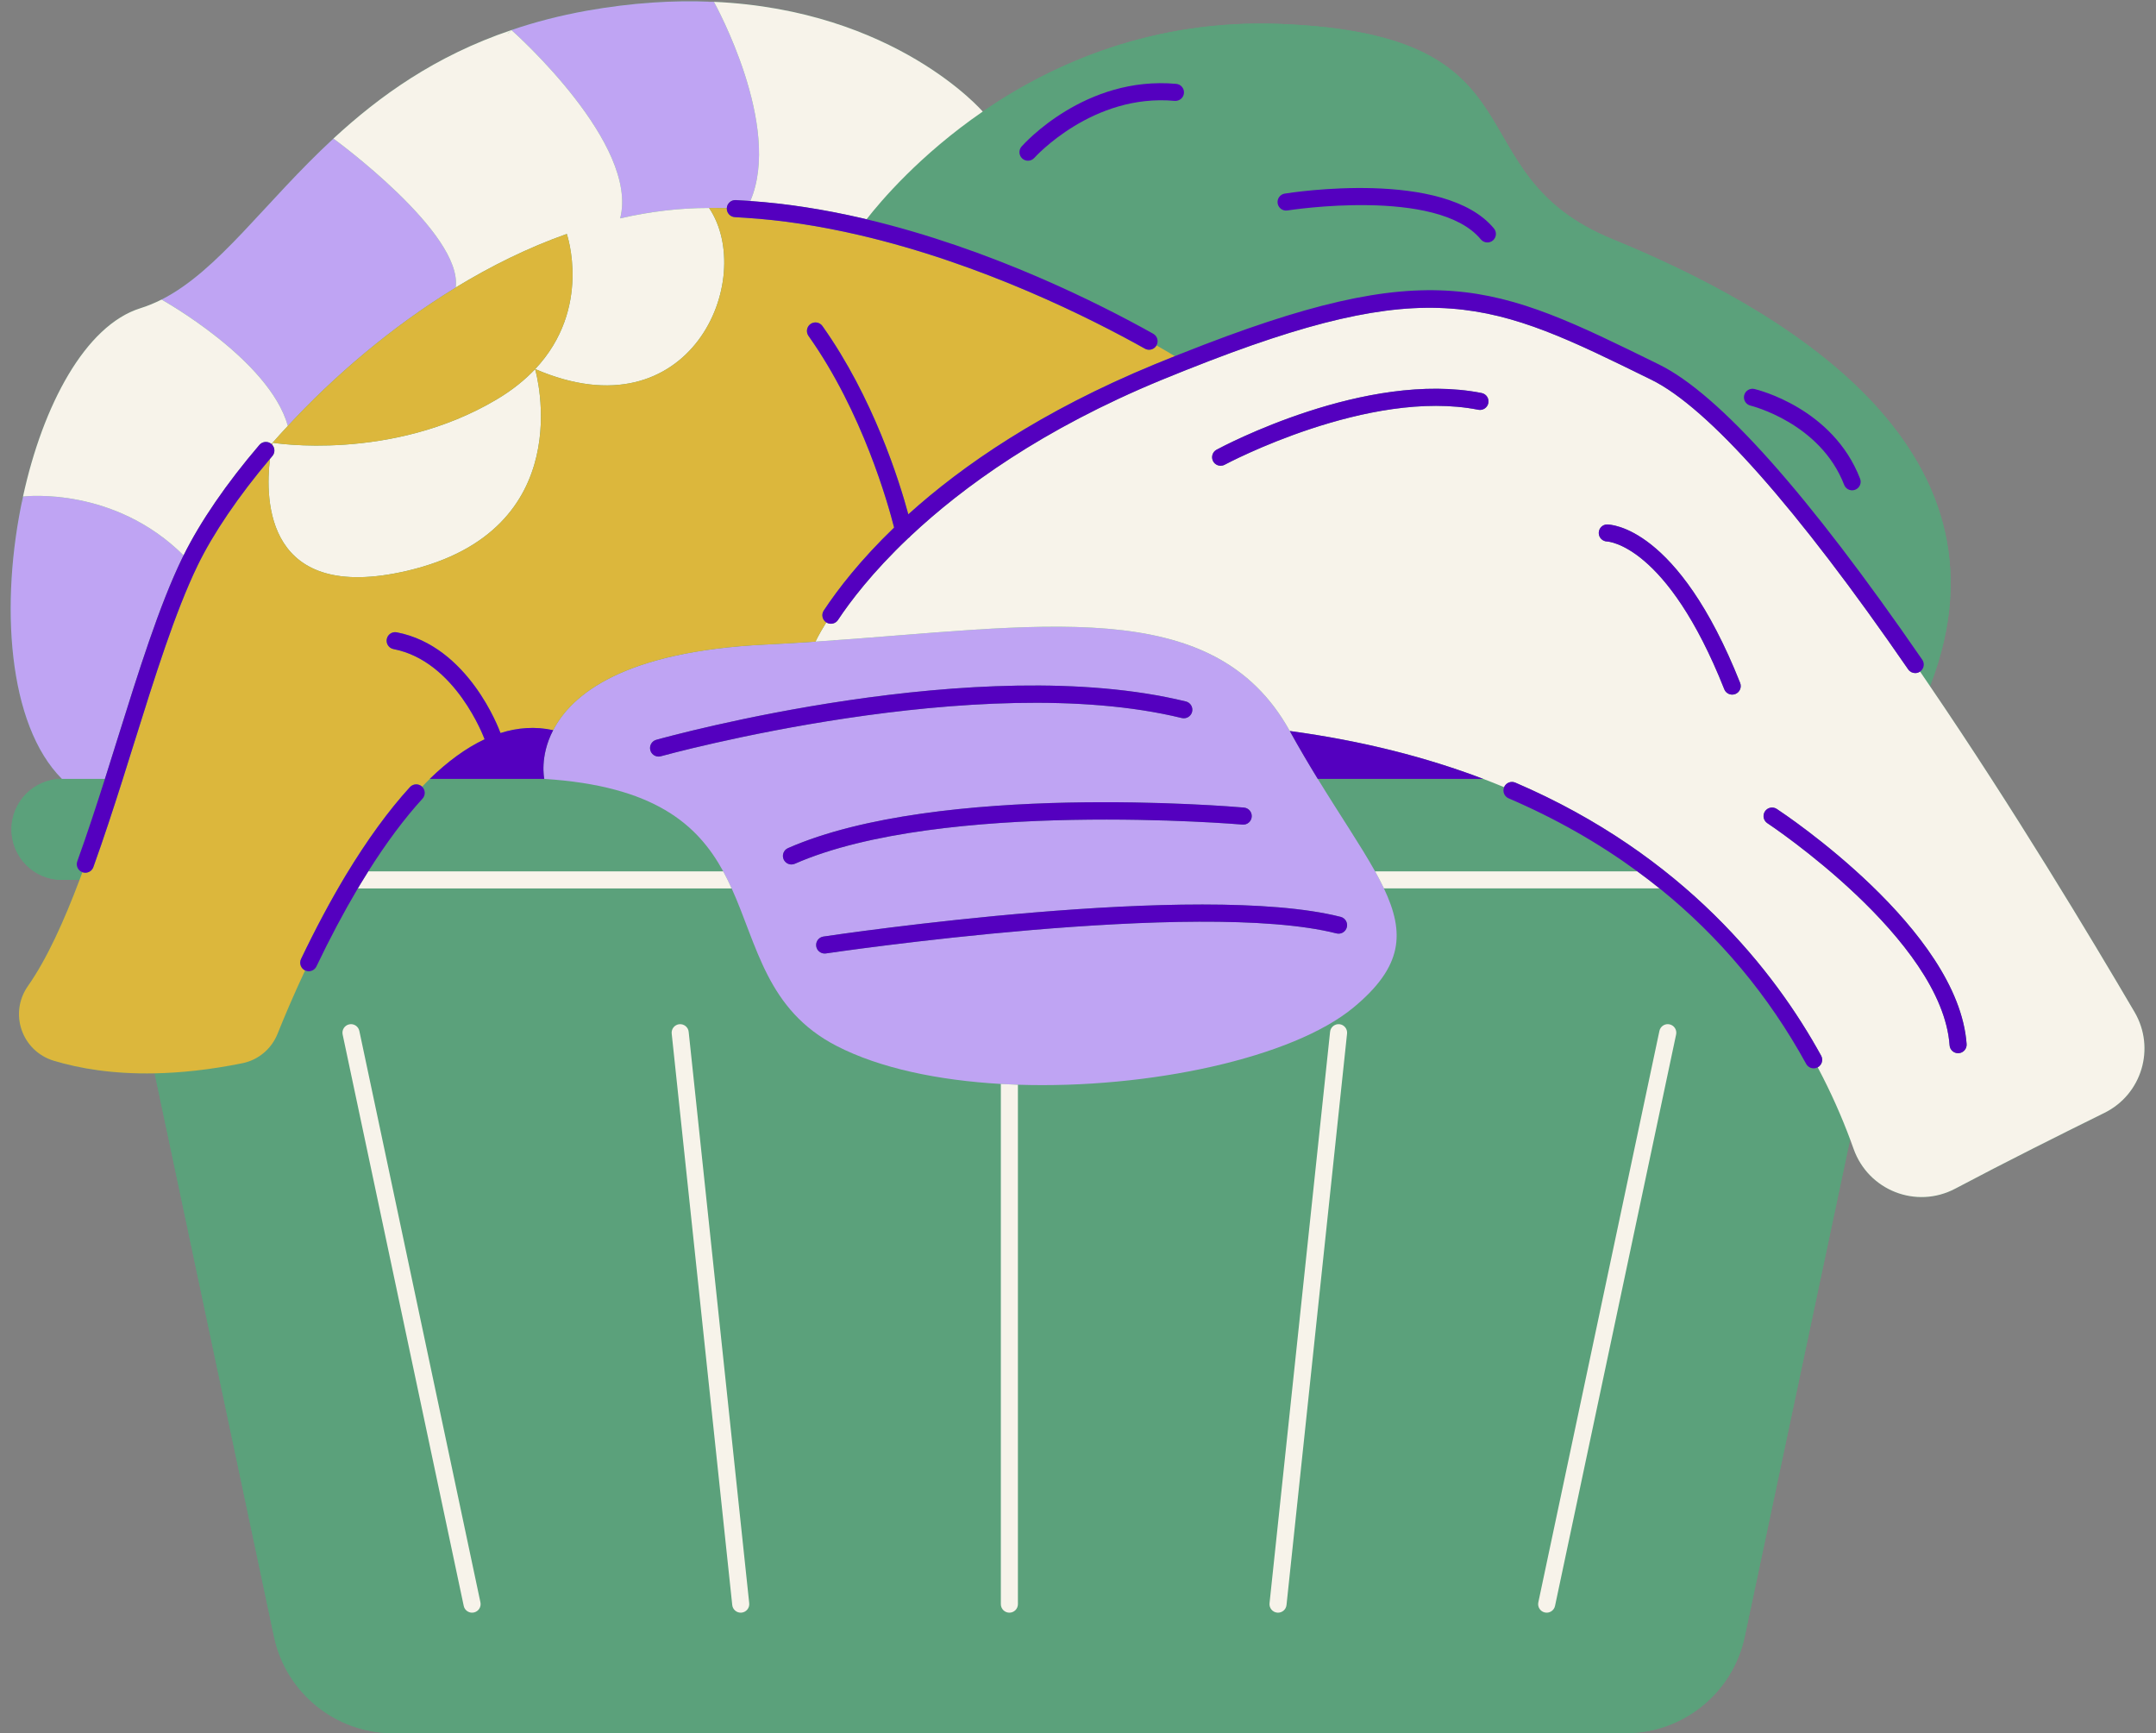
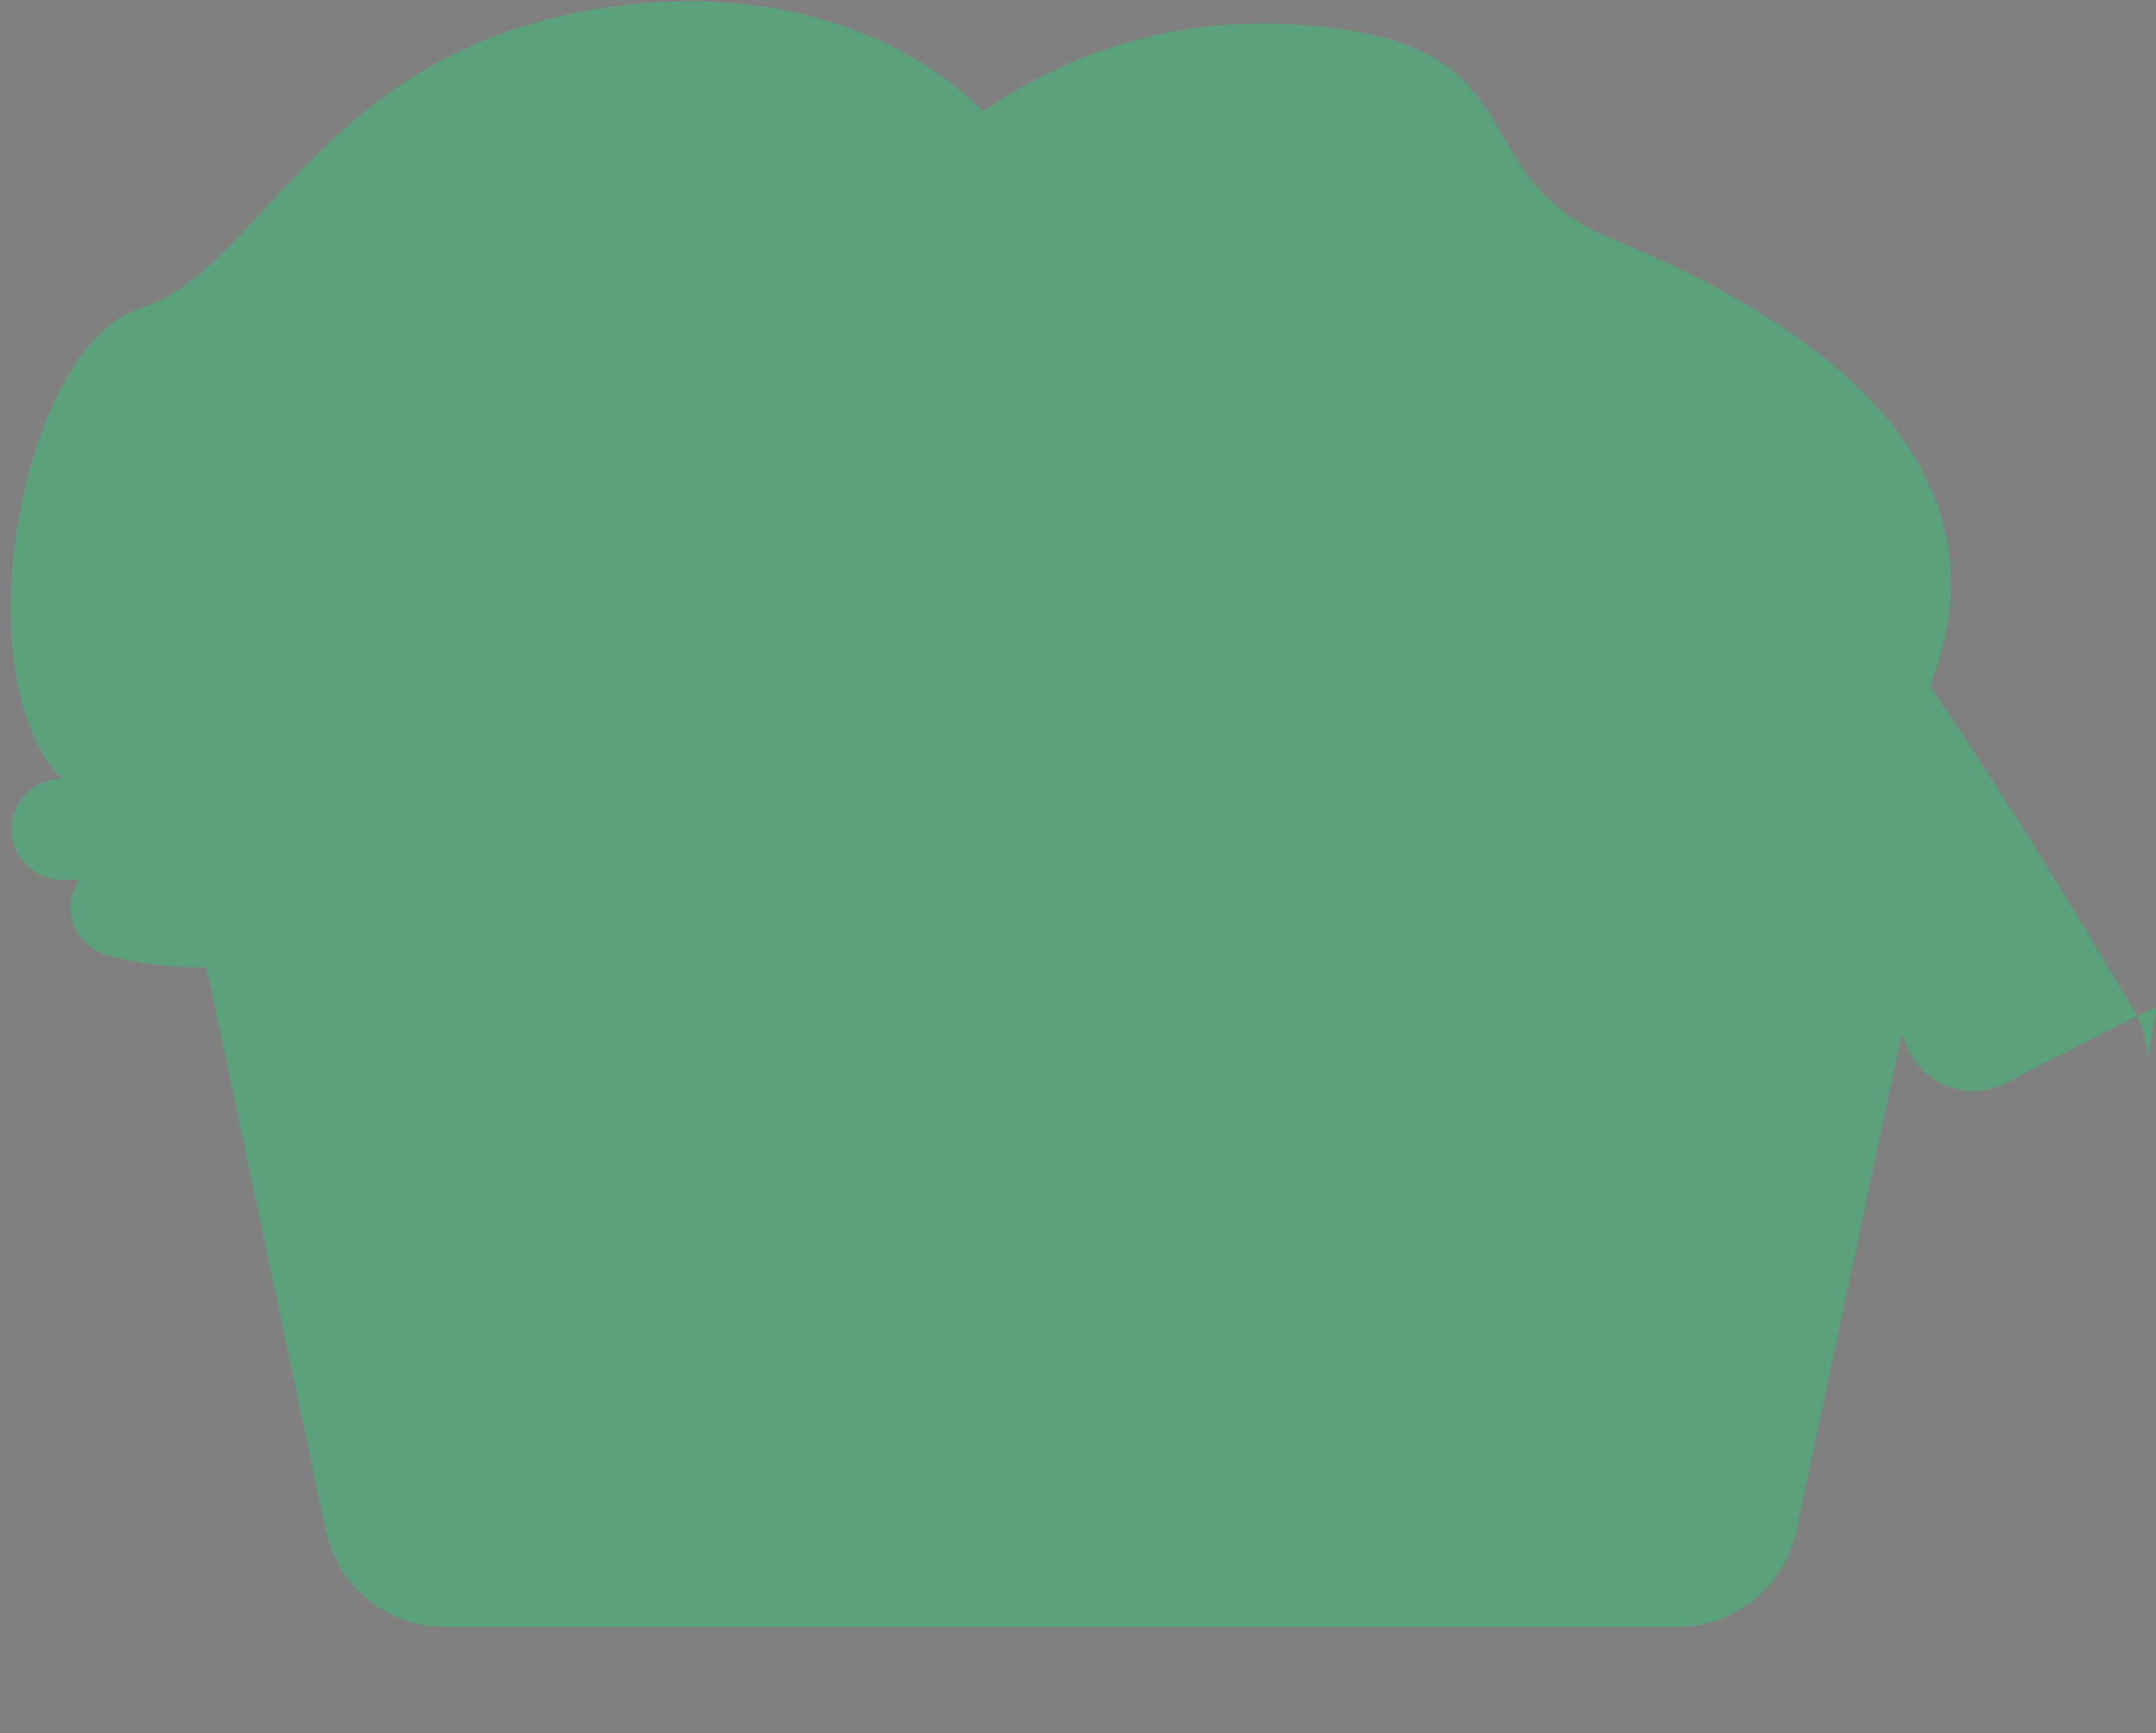
<svg xmlns="http://www.w3.org/2000/svg" height="406.0" preserveAspectRatio="xMidYMid meet" version="1.0" viewBox="-2.5 -0.3 505.2 406.0" width="505.2" zoomAndPan="magnify">
  <rect x="-2.5" y="-0.3" width="505.2" height="406.0" fill="#808080" stroke="none" />
  <g id="change1_1">
-     <path d="M497.684,236.807c-10.383-17.688-28.406-47.694-47.956-76.387l0.023-0.024 c22.057-56.621-36.403-89.086-74.381-104.65C337.392,40.183,361.048,7.79,297.528,5.308c-29.767-1.17-53.233,9.19-69.751,20.529 c0,0-20.434-23.799-62.995-25.709h-0.023c-0.089-0.004-0.181-0.005-0.27-0.009l1.463-0.014h-1.892 c-8.747-0.368-18.416,0.216-29.044,2.1c-6.373,1.146-12.247,2.674-17.665,4.535c-0.012,0.004-0.024,0.009-0.036,0.013l0.865-0.872 l-0.905,0.886C99.411,12.807,86.327,22.27,75.624,32.162C59.44,47.129,48.722,63.099,35.355,69.878 c-1.624,0.812-3.271,1.504-4.965,2.029C17.475,75.941,7.521,94.68,2.89,116.021c-0.004,0.018-0.008,0.037-0.012,0.056l-0.012-1.249 v1.309c-5.412,24.894-3.585,53.303,9.142,66.031c-3.271,0-6.207,1.337-8.355,3.461c-2.124,2.148-3.461,5.085-3.461,8.355 c0,6.541,5.299,11.84,11.815,11.84h4.13c-3.724,9.859-7.686,18.571-12.102,24.873c-4.487,6.397-1.432,15.23,6.063,17.497 c5.999,1.813,13.824,3.148,23.643,2.952l27.969,131.952c2.795,13.187,14.437,22.62,27.917,22.62h288.783 c13.48,0,25.122-9.433,27.917-22.62l24.694-116.5c0.287,0.769,0.565,1.529,0.827,2.269c3.462,9.715,14.682,14.132,23.824,9.286 c11.529-6.111,24.801-12.747,34.923-17.736C499.379,256.094,502.626,245.257,497.684,236.807z M122.889,86.182 c0-0.024,0-0.024,0-0.024h0.023C122.889,86.158,122.889,86.158,122.889,86.182z" fill="#5BA17B" />
+     <path d="M497.684,236.807c-10.383-17.688-28.406-47.694-47.956-76.387l0.023-0.024 c22.057-56.621-36.403-89.086-74.381-104.65C337.392,40.183,361.048,7.79,297.528,5.308c-29.767-1.17-53.233,9.19-69.751,20.529 c0,0-20.434-23.799-62.995-25.709h-0.023c-0.089-0.004-0.181-0.005-0.27-0.009l1.463-0.014h-1.892 c-8.747-0.368-18.416,0.216-29.044,2.1c-6.373,1.146-12.247,2.674-17.665,4.535c-0.012,0.004-0.024,0.009-0.036,0.013l0.865-0.872 l-0.905,0.886C99.411,12.807,86.327,22.27,75.624,32.162C59.44,47.129,48.722,63.099,35.355,69.878 c-1.624,0.812-3.271,1.504-4.965,2.029C17.475,75.941,7.521,94.68,2.89,116.021c-0.004,0.018-0.008,0.037-0.012,0.056l-0.012-1.249 v1.309c-5.412,24.894-3.585,53.303,9.142,66.031c-3.271,0-6.207,1.337-8.355,3.461c-2.124,2.148-3.461,5.085-3.461,8.355 c0,6.541,5.299,11.84,11.815,11.84h4.13c-4.487,6.397-1.432,15.23,6.063,17.497 c5.999,1.813,13.824,3.148,23.643,2.952l27.969,131.952c2.795,13.187,14.437,22.62,27.917,22.62h288.783 c13.48,0,25.122-9.433,27.917-22.62l24.694-116.5c0.287,0.769,0.565,1.529,0.827,2.269c3.462,9.715,14.682,14.132,23.824,9.286 c11.529-6.111,24.801-12.747,34.923-17.736C499.379,256.094,502.626,245.257,497.684,236.807z M122.889,86.182 c0-0.024,0-0.024,0-0.024h0.023C122.889,86.158,122.889,86.158,122.889,86.182z" fill="#5BA17B" />
  </g>
  <g id="change1_2">
-     <path d="M422.484,249.974c-0.706,0-1.391-0.374-1.755-1.037c-8.833-16.082-20.333-29.815-34.35-41.114h-64.594 c4.962,10.466,4.458,18.301-7.118,27.887c-14.27,11.832-48.035,19.118-78.647,18.103v121.678c0,1.104-0.896,2-2,2s-2-0.896-2-2 V253.629c-14.646-0.846-28.324-3.668-38.473-8.897c-16.388-8.426-18.559-23.589-24.601-36.91H81.348 c-3.296,5.558-6.557,11.695-9.698,18.268c-0.343,0.719-1.06,1.138-1.806,1.138c-0.286,0-0.576-0.062-0.852-0.192 c-2.798,5.965-4.989,11.182-6.45,14.832c-1.408,3.533-4.487,6.135-8.211,6.899c-7.662,1.552-14.506,2.258-20.589,2.379 l27.969,131.952c2.795,13.187,14.437,22.62,27.917,22.62h288.783c13.48,0,25.122-9.433,27.917-22.62l24.694-116.501 c-1.903-5.1-4.379-10.817-7.591-16.864C423.129,249.895,422.804,249.974,422.484,249.974z M108.534,377.447 c-0.14,0.03-0.28,0.044-0.417,0.044c-0.925,0-1.755-0.645-1.955-1.585L77.788,242.038c-0.229-1.081,0.461-2.143,1.542-2.371 c1.083-0.232,2.142,0.461,2.371,1.541l28.375,133.867C110.305,376.157,109.615,377.218,108.534,377.447z M171.28,377.48 c-0.072,0.007-0.143,0.011-0.213,0.011c-1.01,0-1.878-0.763-1.986-1.789l-14.188-133.867c-0.116-1.099,0.679-2.083,1.778-2.2 c1.101-0.104,2.083,0.681,2.199,1.778l14.188,133.867C173.175,376.378,172.379,377.363,171.28,377.48z M313.146,241.834 l-14.188,133.867c-0.109,1.026-0.976,1.789-1.986,1.789c-0.071,0-0.142-0.004-0.213-0.011c-1.099-0.117-1.895-1.102-1.778-2.2 l14.188-133.867c0.116-1.099,1.103-1.887,2.199-1.778C312.467,239.751,313.263,240.736,313.146,241.834z M390.252,242.038 l-28.375,133.867c-0.199,0.94-1.03,1.585-1.955,1.585c-0.137,0-0.277-0.014-0.417-0.044c-1.081-0.229-1.771-1.29-1.542-2.371 l28.375-133.867c0.229-1.08,1.291-1.774,2.371-1.541C389.791,239.896,390.481,240.957,390.252,242.038z M16.803,204.026 c-0.221,0.601-0.442,1.204-0.665,1.796h-4.13c-6.517,0-11.815-5.299-11.815-11.84c0-3.27,1.337-6.206,3.461-8.355 c2.148-2.125,5.084-3.461,8.355-3.461h10.075c-1.889,5.92-4.115,12.768-6.474,19.304C15.236,202.507,15.77,203.649,16.803,204.026z M96.408,184c0.597-0.621,1.192-1.244,1.799-1.834h26.83c25.727,1.639,35.92,10.652,41.927,21.656H83.796 c4.246-6.72,8.513-12.438,12.711-17.027C97.242,185.991,97.194,184.749,96.408,184z M306.285,182.167h38.777 c1.657,0.63,3.285,1.277,4.884,1.942c-0.423,1.012,0.045,2.177,1.054,2.61c11.012,4.727,21.063,10.449,30.159,17.105h-61.45 C316.338,197.767,311.567,190.779,306.285,182.167z M200.557,51.067c29.061,6.895,54.518,19.734,67.174,26.819 c0.964,0.54,1.308,1.759,0.768,2.722c-0.002,0.003-0.004,0.005-0.005,0.007c1.791,1.022,3.232,1.876,4.296,2.519 c0.453-0.183,0.913-0.369,1.361-0.55c0.061-0.024,0.124-0.046,0.187-0.064c58.967-23.459,73.327-16.397,111.66,2.445l0.233,0.114 c14.095,6.928,34.853,30.199,61.699,69.167c0.627,0.91,0.397,2.155-0.512,2.782c-0.001,0-0.002,0.001-0.002,0.001 c0.773,1.128,1.545,2.258,2.314,3.391l0.023-0.024c22.057-56.621-36.403-89.086-74.381-104.65 C337.392,40.183,361.048,7.79,297.528,5.308c-29.767-1.17-53.233,9.19-69.751,20.529C213.009,35.99,203.79,46.911,200.557,51.067z M406.199,92.315c0.254-1.074,1.328-1.742,2.402-1.488c0.748,0.176,18.383,4.486,24.761,21.014c0.398,1.03-0.115,2.188-1.146,2.586 c-0.237,0.091-0.48,0.135-0.72,0.135c-0.803,0-1.56-0.487-1.866-1.281c-5.605-14.522-21.783-18.521-21.946-18.56 C406.611,94.466,405.945,93.389,406.199,92.315z M298.539,45.054c1.524-0.245,37.461-5.857,49.032,8.175 c0.703,0.853,0.582,2.113-0.271,2.815c-0.373,0.308-0.823,0.457-1.271,0.457c-0.577,0-1.149-0.248-1.544-0.728 c-10.119-12.272-44.959-6.826-45.31-6.771c-1.09,0.177-2.117-0.566-2.292-1.656C296.707,46.256,297.449,45.229,298.539,45.054z M236.876,34.029c0.6-0.68,14.927-16.614,36.242-14.68c1.1,0.101,1.911,1.073,1.811,2.173c-0.1,1.101-1.069,1.893-2.173,1.812 c-19.251-1.768-32.747,13.192-32.881,13.344c-0.396,0.445-0.946,0.674-1.499,0.674c-0.471,0-0.944-0.166-1.324-0.502 C236.225,36.118,236.146,34.856,236.876,34.029z M163.565,0.104h2.387l-1.463,0.014l-0.924,0.009V0.104z M116.474,7.551l0.801-0.784 l0.905-0.886l-0.865,0.872l-0.816,0.822L116.474,7.551z M2.866,117.214v-2.387l0.012,1.249l0.011,1.138H2.866z" fill="#5BA17B" />
-   </g>
+     </g>
  <g id="change2_1">
-     <path d="M22.083,182.167H12.009c-12.727-12.727-14.555-41.137-9.142-66.031v1.078H2.89l-0.011-1.138 c0.004-0.018,0.008-0.037,0.012-0.056c0.926-0.116,21.453-2.274,37.631,13.782c-0.106,0.214-0.228,0.435-0.331,0.647 c-5.391,11.133-10.178,26.426-15.244,42.617c-0.885,2.827-1.774,5.667-2.668,8.492C22.214,181.757,22.147,181.966,22.083,182.167z M142.822,50.853c6.85-1.576,13.82-2.435,20.839-2.435c1.386,0,2.766,0.025,4.146,0.071c0-0.007-0.001-0.014-0.001-0.021 c0.055-1.103,1-1.957,2.098-1.896c0.871,0.043,1.743,0.097,2.617,0.162c0.263,0.017,0.531,0.041,0.795,0.059 c7.535-17.511-8.143-45.953-8.534-46.666h-0.023c-0.089-0.004-0.181-0.005-0.27-0.009l-0.924,0.009V0.104h0.495 c-8.747-0.368-18.416,0.216-29.044,2.1c-6.373,1.146-12.247,2.674-17.665,4.535C118.425,7.695,147.261,33.523,142.822,50.853z M64.955,99.478c10.765-11.625,24.252-23.202,39.315-32.393v-0.024c1.743-12.795-28.645-34.899-28.645-34.899 C59.44,47.129,48.722,63.099,35.355,69.878C35.355,69.878,60.586,83.866,64.955,99.478z M176.717,150.705 c4.011-0.191,7.972-0.43,11.864-0.692c52.277-3.509,93.167-11.53,111.143,20.935c2.231,4.034,4.436,7.756,6.56,11.219 c5.282,8.612,10.053,15.6,13.425,21.656c0.767,1.378,1.464,2.71,2.076,4c4.962,10.466,4.458,18.301-7.118,27.887 c-14.27,11.832-48.035,19.118-78.647,18.103c-1.34-0.044-2.674-0.106-4-0.183c-14.646-0.846-28.324-3.668-38.473-8.897 c-16.388-8.426-18.559-23.589-24.601-36.91c-0.615-1.355-1.268-2.692-1.981-4c-6.007-11.004-16.2-20.017-41.927-21.656 c0,0-1.146-5.228,2.077-11.41C131.411,162.425,143.537,152.328,176.717,150.705z M311.649,214.488 c-33.088-8.392-117.624,4.077-121.206,4.611c-1.092,0.163-1.846,1.182-1.683,2.273c0.148,0.993,1.001,1.705,1.976,1.705 c0.098,0,0.198-0.007,0.298-0.021c0.869-0.13,87.315-12.885,119.632-4.691c1.069,0.274,2.158-0.376,2.43-1.447 C313.368,215.848,312.72,214.76,311.649,214.488z M288.99,188.884c-2.901-0.255-71.453-6.018-106.839,9.495 c-1.012,0.443-1.472,1.623-1.029,2.635c0.329,0.751,1.063,1.198,1.833,1.198c0.268,0,0.541-0.055,0.802-0.169 c34.447-15.103,104.185-9.235,104.885-9.175c1.103,0.113,2.07-0.719,2.166-1.818C290.904,189.949,290.09,188.98,288.99,188.884z M151.28,173.01c-1.064,0.297-1.685,1.4-1.388,2.464c0.247,0.884,1.05,1.463,1.925,1.463c0.178,0,0.359-0.024,0.539-0.075 c0.74-0.206,74.573-20.544,122.067-8.95c1.072,0.258,2.155-0.397,2.417-1.469c0.262-1.073-0.396-2.155-1.469-2.418 C226.871,152.19,154.344,172.154,151.28,173.01z" fill="#BFA4F3" />
-   </g>
+     </g>
  <g id="change3_1">
-     <path d="M2.89,116.021C7.521,94.68,17.475,75.941,30.39,71.907c1.695-0.525,3.342-1.217,4.965-2.029 c0,0,25.231,13.988,29.6,29.6c-1.241,1.313-2.435,2.626-3.581,3.939c-0.089,0.102-0.175,0.203-0.264,0.305 c-0.003-0.003-0.006-0.007-0.009-0.01c-0.84-0.718-2.102-0.619-2.82,0.221c-7.717,9.025-13.833,17.948-17.759,25.87 C24.343,113.746,3.817,115.905,2.89,116.021z M104.269,67.061c8.26-5.037,16.996-9.357,26.043-12.556c0,0,6.016,17.378-7.4,31.653 c36.427,15.755,51.871-21.126,40.748-37.74c-7.019,0-13.989,0.859-20.839,2.435c4.44-17.33-24.396-43.159-25.471-44.113 c-0.012,0.004-0.024,0.009-0.036,0.013l-0.816,0.822l-0.024-0.024l0.801-0.784C99.411,12.807,86.327,22.27,75.624,32.162 C75.624,32.162,106.012,54.267,104.269,67.061z M173.316,46.794c8.334,0.573,17.21,1.937,26.388,4.068 c0.285,0.066,0.568,0.137,0.853,0.205c3.233-4.156,12.452-15.077,27.221-25.23c0,0-20.434-23.799-62.995-25.709 C165.173,0.841,180.851,29.283,173.316,46.794z M113.89,93.272c-24.73,14.705-52.493,10.145-52.493,10.145s-0.042,0.175-0.108,0.493 c0.654,0.736,0.689,1.854,0.031,2.623c-0.189,0.221-0.374,0.443-0.561,0.665c-1.178,9.656-1.039,33.953,32.123,26.226 c40.653-9.477,30.245-46.453,30.006-47.24C120.525,88.665,117.589,91.076,113.89,93.272z M388.71,239.667 c-1.081-0.233-2.142,0.461-2.371,1.541l-28.375,133.867c-0.229,1.081,0.461,2.143,1.542,2.371c0.14,0.03,0.279,0.044,0.417,0.044 c0.925,0,1.755-0.645,1.955-1.585l28.375-133.867C390.481,240.957,389.791,239.896,388.71,239.667z M311.368,239.634 c-1.097-0.108-2.083,0.68-2.199,1.778L294.981,375.28c-0.116,1.099,0.679,2.083,1.778,2.2c0.072,0.007,0.143,0.011,0.213,0.011 c1.01,0,1.878-0.763,1.986-1.789l14.188-133.867C313.263,240.736,312.467,239.751,311.368,239.634z M232.02,375.491 c0,1.104,0.896,2,2,2s2-0.896,2-2V253.812c-1.34-0.044-2.674-0.106-4-0.183V375.491z M158.871,241.412 c-0.116-1.098-1.099-1.882-2.199-1.778c-1.099,0.117-1.895,1.102-1.778,2.2l14.188,133.867c0.109,1.026,0.976,1.789,1.986,1.789 c0.07,0,0.142-0.004,0.213-0.011c1.098-0.117,1.895-1.102,1.778-2.2L158.871,241.412z M81.701,241.208 c-0.229-1.08-1.289-1.773-2.371-1.541c-1.081,0.229-1.771,1.29-1.542,2.371l28.375,133.867c0.199,0.94,1.03,1.585,1.955,1.585 c0.137,0,0.277-0.014,0.417-0.044c1.081-0.229,1.771-1.29,1.542-2.371L81.701,241.208z M381.159,203.822h-61.45 c0.767,1.378,1.464,2.71,2.076,4h64.594C384.678,206.451,382.935,205.121,381.159,203.822z M166.965,203.822H83.796 c-0.626,0.99-1.251,2.001-1.876,3.034c-0.191,0.317-0.381,0.644-0.572,0.966h87.598C168.331,206.467,167.679,205.13,166.965,203.822 z M490.595,260.415c-10.122,4.989-23.394,11.625-34.923,17.736c-9.143,4.846-20.362,0.43-23.824-9.286 c-0.261-0.74-0.539-1.499-0.827-2.269c-1.903-5.1-4.379-10.817-7.591-16.864c0.005-0.002,0.009-0.003,0.014-0.005 c0.968-0.531,1.322-1.747,0.79-2.716c-10.888-19.824-32.158-47.015-71.657-63.969c-1.015-0.436-2.191,0.034-2.627,1.049 c-0.002,0.006-0.003,0.011-0.005,0.017c-1.599-0.664-3.227-1.312-4.884-1.942c-13.167-5.005-28.189-8.907-45.337-11.219 c-17.975-32.464-58.866-24.444-111.143-20.935c0,0,0.753-1.656,2.534-4.506c0.919,0.589,2.144,0.338,2.748-0.576 c2.804-4.236,8.007-11.133,16.46-19.154c0.218-0.137,0.403-0.312,0.551-0.516c12.185-11.442,30.942-25.076,58.762-36.535 c1.996-0.812,3.947-1.602,5.852-2.369c0.059-0.018,0.116-0.037,0.173-0.06c57.444-22.874,71.366-16.03,108.571,2.257l0.233,0.114 c13.283,6.529,34.09,29.99,60.17,67.847c0.388,0.563,1.013,0.865,1.649,0.865c0.39,0,0.785-0.114,1.131-0.351 c0.773,1.128,1.545,2.258,2.314,3.391c19.55,28.693,37.573,58.698,47.956,76.387C502.626,245.257,499.379,256.095,490.595,260.415z M372.125,124.549c-0.004,1.091,0.884,1.984,1.975,2.008c0.138,0.003,13.968,0.688,27.438,34.602 c0.312,0.784,1.064,1.263,1.859,1.263c0.246,0,0.496-0.046,0.738-0.143c1.027-0.407,1.528-1.57,1.12-2.597 c-14.664-36.922-30.514-37.094-31.174-37.125C372.99,122.571,372.13,123.457,372.125,124.549z M284.472,108.57 c0.334-0.182,33.735-17.972,59.43-12.876c1.085,0.215,2.136-0.489,2.351-1.573c0.215-1.084-0.49-2.136-1.573-2.351 c-27.119-5.374-60.691,12.515-62.106,13.279c-0.972,0.524-1.335,1.737-0.81,2.709c0.361,0.67,1.05,1.051,1.762,1.051 C283.845,108.81,284.171,108.732,284.472,108.57z M458.322,244.287c-1.917-26.832-42.75-53.942-44.487-55.083 c-0.923-0.604-2.163-0.349-2.769,0.574s-0.35,2.163,0.573,2.77c0.409,0.269,40.918,27.162,42.694,52.024 c0.075,1.053,0.953,1.857,1.993,1.857c0.048,0,0.096-0.002,0.145-0.005C457.571,246.346,458.401,245.389,458.322,244.287z" fill="#F7F3EA" />
-   </g>
+     </g>
  <g id="change4_1">
-     <path d="M122.912,86.158h-0.023c0,0,0,0,0,0.024c-2.364,2.482-5.3,4.894-8.999,7.09 c-24.73,14.705-52.493,10.145-52.493,10.145s-0.042,0.175-0.108,0.493c-0.057-0.064-0.113-0.13-0.18-0.188 c0.089-0.102,0.175-0.203,0.264-0.305c1.146-1.313,2.339-2.626,3.581-3.939c10.765-11.625,24.252-23.202,39.315-32.393v-0.024 c8.26-5.037,16.996-9.357,26.043-12.556C130.313,54.505,136.328,71.883,122.912,86.158z M62.543,241.868 c1.46-3.65,3.652-8.867,6.45-14.832c-0.003-0.001-0.006-0.002-0.01-0.003c-0.997-0.477-1.418-1.671-0.942-2.667 c3.378-7.067,6.895-13.653,10.453-19.573c5.001-8.275,10.067-15.237,15.061-20.696c0.746-0.815,2.011-0.872,2.826-0.126 c0.01,0.009,0.017,0.021,0.027,0.03c0.597-0.621,1.192-1.244,1.799-1.834c4.081-3.971,8.387-7.189,12.859-9.286 c-0.017-0.04-0.047-0.07-0.061-0.112c-0.066-0.182-6.741-18.214-21.291-21.011c-1.085-0.208-1.795-1.257-1.586-2.342 s1.256-1.796,2.342-1.586c16.805,3.23,24.001,22.755,24.299,23.584c0.001,0.004,0.001,0.007,0.003,0.011 c4.008-1.27,8.133-1.595,12.343-0.669c4.296-8.331,16.423-18.428,49.603-20.052c4.011-0.191,7.972-0.43,11.864-0.692 c0,0,0.753-1.656,2.534-4.506c-0.008-0.005-0.016-0.007-0.023-0.012c-0.921-0.61-1.173-1.851-0.564-2.772 c3.353-5.065,8.62-11.873,16.482-19.433c-1.356-5.352-7.383-27.047-20.06-44.9c-0.639-0.901-0.428-2.149,0.473-2.789 c0.9-0.639,2.149-0.428,2.789,0.473c11.923,16.793,18.014,36.297,20.128,44.11c12.648-11.421,31.157-24.192,57.781-35.158 c1.591-0.647,3.139-1.274,4.668-1.891c-1.064-0.643-2.505-1.497-4.296-2.519c-0.368,0.65-1.044,1.016-1.742,1.016 c-0.331,0-0.666-0.082-0.975-0.255c-12.594-7.051-38.043-19.886-66.978-26.617c-9.253-2.149-18.187-3.507-26.551-4.034 c-0.864-0.063-1.705-0.115-2.544-0.158c-1.096-0.054-1.94-0.983-1.896-2.077c-1.38-0.046-2.761-0.071-4.146-0.071 c11.123,16.614-4.321,53.494-40.748,37.74c-0.023,0-0.023,0-0.023,0.024c0.239,0.788,10.646,37.764-30.006,47.24 c-33.162,7.727-33.302-16.57-32.123-26.226c-7.339,8.672-13.353,17.521-16.969,24.996c-5.263,10.866-10.006,26.023-15.027,42.068 c-0.886,2.832-1.776,5.677-2.674,8.509c-1.941,6.093-4.257,13.238-6.718,20.059c-0.294,0.814-1.063,1.322-1.881,1.322 c-0.225,0-0.455-0.039-0.679-0.12c-0.003-0.001-0.006-0.003-0.009-0.004c-0.221,0.601-0.442,1.204-0.665,1.796 c-3.724,9.859-7.686,18.571-12.102,24.873c-4.487,6.397-1.432,15.23,6.063,17.497c5.999,1.813,13.824,3.148,23.643,2.952 c6.083-0.121,12.928-0.827,20.589-2.379C58.056,248.002,61.135,245.4,62.543,241.868z" fill="#DCB73C" />
-   </g>
+     </g>
  <g id="change5_1">
-     <path d="M125.037,182.167h-26.83c4.081-3.971,8.387-7.189,12.859-9.286c-0.017-0.04-0.047-0.07-0.061-0.112 c-0.066-0.182-6.741-18.214-21.291-21.011c-1.085-0.208-1.795-1.257-1.586-2.342s1.256-1.796,2.342-1.586 c16.805,3.23,24.001,22.755,24.299,23.584c0.001,0.004,0.001,0.007,0.003,0.011c4.008-1.27,8.133-1.595,12.343-0.669 C123.892,176.939,125.037,182.167,125.037,182.167z M345.061,182.167c-13.167-5.005-28.189-8.907-45.337-11.219 c2.231,4.034,4.436,7.756,6.56,11.219H345.061z M447.929,154.246c-26.845-38.968-47.604-62.239-61.699-69.167l-0.233-0.114 c-38.333-18.843-52.693-25.904-111.66-2.445c-0.063,0.019-0.126,0.04-0.187,0.064c-0.448,0.18-0.908,0.367-1.361,0.55 c-1.528,0.617-3.077,1.244-4.668,1.891c-26.624,10.966-45.134,23.737-57.781,35.158c-2.113-7.813-8.205-27.317-20.128-44.11 c-0.64-0.9-1.888-1.111-2.789-0.473c-0.901,0.64-1.112,1.888-0.473,2.789c12.677,17.853,18.704,39.547,20.06,44.9 c-7.862,7.561-13.129,14.369-16.482,19.433c-0.61,0.922-0.357,2.162,0.564,2.772c0.008,0.005,0.016,0.007,0.023,0.012 c0.919,0.589,2.144,0.338,2.748-0.576c2.804-4.236,8.007-11.133,16.46-19.154c0.218-0.137,0.403-0.312,0.551-0.516 c12.185-11.442,30.942-25.076,58.762-36.535c1.996-0.812,3.947-1.602,5.852-2.369c0.059-0.018,0.116-0.037,0.173-0.06 c57.444-22.874,71.366-16.03,108.571,2.257l0.233,0.114c13.283,6.529,34.09,29.99,60.17,67.847c0.388,0.563,1.013,0.865,1.649,0.865 c0.39,0,0.785-0.114,1.131-0.351c0.001,0,0.002-0.001,0.002-0.001C448.327,156.401,448.556,155.156,447.929,154.246z M351,186.718 c11.012,4.727,21.063,10.449,30.159,17.105c1.775,1.299,3.519,2.629,5.22,4c14.017,11.299,25.517,25.032,34.35,41.114 c0.364,0.663,1.048,1.037,1.755,1.037c0.321,0,0.646-0.079,0.947-0.242c0.005-0.002,0.009-0.003,0.014-0.005 c0.968-0.531,1.322-1.747,0.79-2.716c-10.888-19.824-32.158-47.015-71.657-63.969c-1.015-0.436-2.191,0.034-2.627,1.049 c-0.002,0.006-0.003,0.011-0.005,0.017C349.523,185.12,349.991,186.285,351,186.718z M83.796,203.822 c4.246-6.72,8.513-12.438,12.711-17.027c0.736-0.804,0.687-2.046-0.099-2.795c-0.01-0.01-0.017-0.021-0.027-0.03 c-0.815-0.746-2.08-0.689-2.826,0.126c-4.993,5.459-10.059,12.421-15.061,20.696c-3.558,5.92-7.075,12.506-10.453,19.573 c-0.476,0.996-0.055,2.19,0.942,2.667c0.003,0.001,0.006,0.002,0.01,0.003c0.276,0.13,0.566,0.192,0.852,0.192 c0.746,0,1.463-0.419,1.806-1.138c3.142-6.573,6.402-12.709,9.698-18.268c0.191-0.321,0.381-0.648,0.572-0.966 C82.545,205.823,83.17,204.813,83.796,203.822z M267.73,77.886c-12.655-7.085-38.112-19.924-67.174-26.819 c-0.285-0.068-0.567-0.138-0.853-0.205c-9.178-2.132-18.054-3.495-26.388-4.068c-0.264-0.018-0.532-0.043-0.795-0.059 c-0.874-0.065-1.746-0.119-2.617-0.162c-1.098-0.061-2.042,0.794-2.098,1.896c0,0.007,0.001,0.014,0.001,0.021 c-0.044,1.094,0.8,2.023,1.896,2.077c0.84,0.043,1.68,0.095,2.544,0.158c8.364,0.527,17.297,1.885,26.551,4.034 c28.935,6.731,54.384,19.566,66.978,26.617c0.309,0.173,0.645,0.255,0.975,0.255c0.698,0,1.374-0.366,1.742-1.016 c0.002-0.003,0.004-0.005,0.005-0.007C269.038,79.644,268.694,78.426,267.73,77.886z M61.289,103.91 c-0.057-0.064-0.113-0.13-0.18-0.188c-0.003-0.003-0.006-0.007-0.009-0.01c-0.84-0.718-2.102-0.619-2.82,0.221 c-7.717,9.025-13.833,17.948-17.759,25.87c-0.106,0.214-0.228,0.435-0.331,0.647c-5.391,11.133-10.178,26.426-15.244,42.617 c-0.885,2.827-1.774,5.667-2.668,8.492c-0.063,0.199-0.13,0.407-0.194,0.608c-1.889,5.92-4.115,12.768-6.474,19.304 c-0.374,1.036,0.161,2.178,1.194,2.555c0.003,0.001,0.006,0.003,0.009,0.004c0.224,0.081,0.453,0.12,0.679,0.12 c0.819,0,1.587-0.508,1.881-1.322c2.461-6.82,4.776-13.966,6.718-20.059c0.897-2.832,1.787-5.677,2.674-8.509 c5.021-16.046,9.765-31.202,15.027-42.068c3.616-7.474,9.629-16.324,16.969-24.996c0.187-0.221,0.372-0.443,0.561-0.665 C61.978,105.763,61.943,104.645,61.289,103.91z M343.902,95.694c1.085,0.215,2.136-0.489,2.351-1.573 c0.215-1.084-0.49-2.136-1.573-2.351c-27.119-5.374-60.691,12.515-62.106,13.279c-0.972,0.524-1.335,1.737-0.81,2.709 c0.361,0.67,1.05,1.051,1.762,1.051c0.321,0,0.646-0.077,0.948-0.239C284.807,108.389,318.207,90.599,343.902,95.694z M374.1,126.557c0.138,0.003,13.968,0.688,27.438,34.602c0.312,0.784,1.064,1.263,1.859,1.263c0.246,0,0.496-0.046,0.738-0.143 c1.027-0.407,1.528-1.57,1.12-2.597c-14.664-36.922-30.514-37.094-31.174-37.125c-1.091,0.015-1.951,0.9-1.956,1.992 C372.121,125.64,373.009,126.533,374.1,126.557z M413.835,189.204c-0.923-0.604-2.163-0.349-2.769,0.574s-0.35,2.163,0.573,2.77 c0.409,0.269,40.918,27.162,42.694,52.024c0.075,1.053,0.953,1.857,1.993,1.857c0.048,0,0.096-0.002,0.145-0.005 c1.102-0.079,1.931-1.036,1.852-2.138C456.405,217.455,415.572,190.345,413.835,189.204z M151.28,173.01 c-1.064,0.297-1.685,1.4-1.388,2.464c0.247,0.884,1.05,1.463,1.925,1.463c0.178,0,0.359-0.024,0.539-0.075 c0.74-0.206,74.573-20.544,122.067-8.95c1.072,0.258,2.155-0.397,2.417-1.469c0.262-1.073-0.396-2.155-1.469-2.418 C226.871,152.19,154.344,172.154,151.28,173.01z M182.151,198.379c-1.012,0.443-1.472,1.623-1.029,2.635 c0.329,0.751,1.063,1.198,1.833,1.198c0.268,0,0.541-0.055,0.802-0.169c34.447-15.103,104.185-9.235,104.885-9.175 c1.103,0.113,2.07-0.719,2.166-1.818c0.096-1.101-0.718-2.07-1.819-2.166C286.089,188.629,217.537,182.866,182.151,198.379z M311.649,214.488c-33.088-8.392-117.624,4.077-121.206,4.611c-1.092,0.163-1.846,1.182-1.683,2.273 c0.148,0.993,1.001,1.705,1.976,1.705c0.098,0,0.198-0.007,0.298-0.021c0.869-0.13,87.315-12.885,119.632-4.691 c1.069,0.274,2.158-0.376,2.43-1.447C313.368,215.848,312.72,214.76,311.649,214.488z M238.376,37.351 c0.553,0,1.103-0.229,1.499-0.674c0.134-0.151,13.631-15.111,32.881-13.344c1.104,0.081,2.073-0.711,2.173-1.812 c0.1-1.1-0.711-2.072-1.811-2.173c-21.315-1.935-35.642,14-36.242,14.68c-0.73,0.827-0.651,2.089,0.176,2.82 C237.432,37.185,237.905,37.351,238.376,37.351z M299.175,49.003c0.351-0.056,35.19-5.502,45.31,6.771 c0.395,0.479,0.968,0.728,1.544,0.728c0.448,0,0.898-0.149,1.271-0.457c0.852-0.702,0.973-1.963,0.271-2.815 c-11.571-14.032-47.508-8.42-49.032-8.175c-1.09,0.176-1.832,1.202-1.656,2.293C297.059,48.436,298.085,49.18,299.175,49.003z M407.684,94.721c0.163,0.039,16.341,4.038,21.946,18.56c0.306,0.794,1.064,1.281,1.866,1.281c0.239,0,0.483-0.044,0.72-0.135 c1.03-0.398,1.543-1.556,1.146-2.586c-6.379-16.527-24.014-20.838-24.761-21.014c-1.073-0.254-2.148,0.414-2.402,1.488 C405.945,93.389,406.611,94.466,407.684,94.721z" fill="#5400BF" />
-   </g>
+     </g>
</svg>